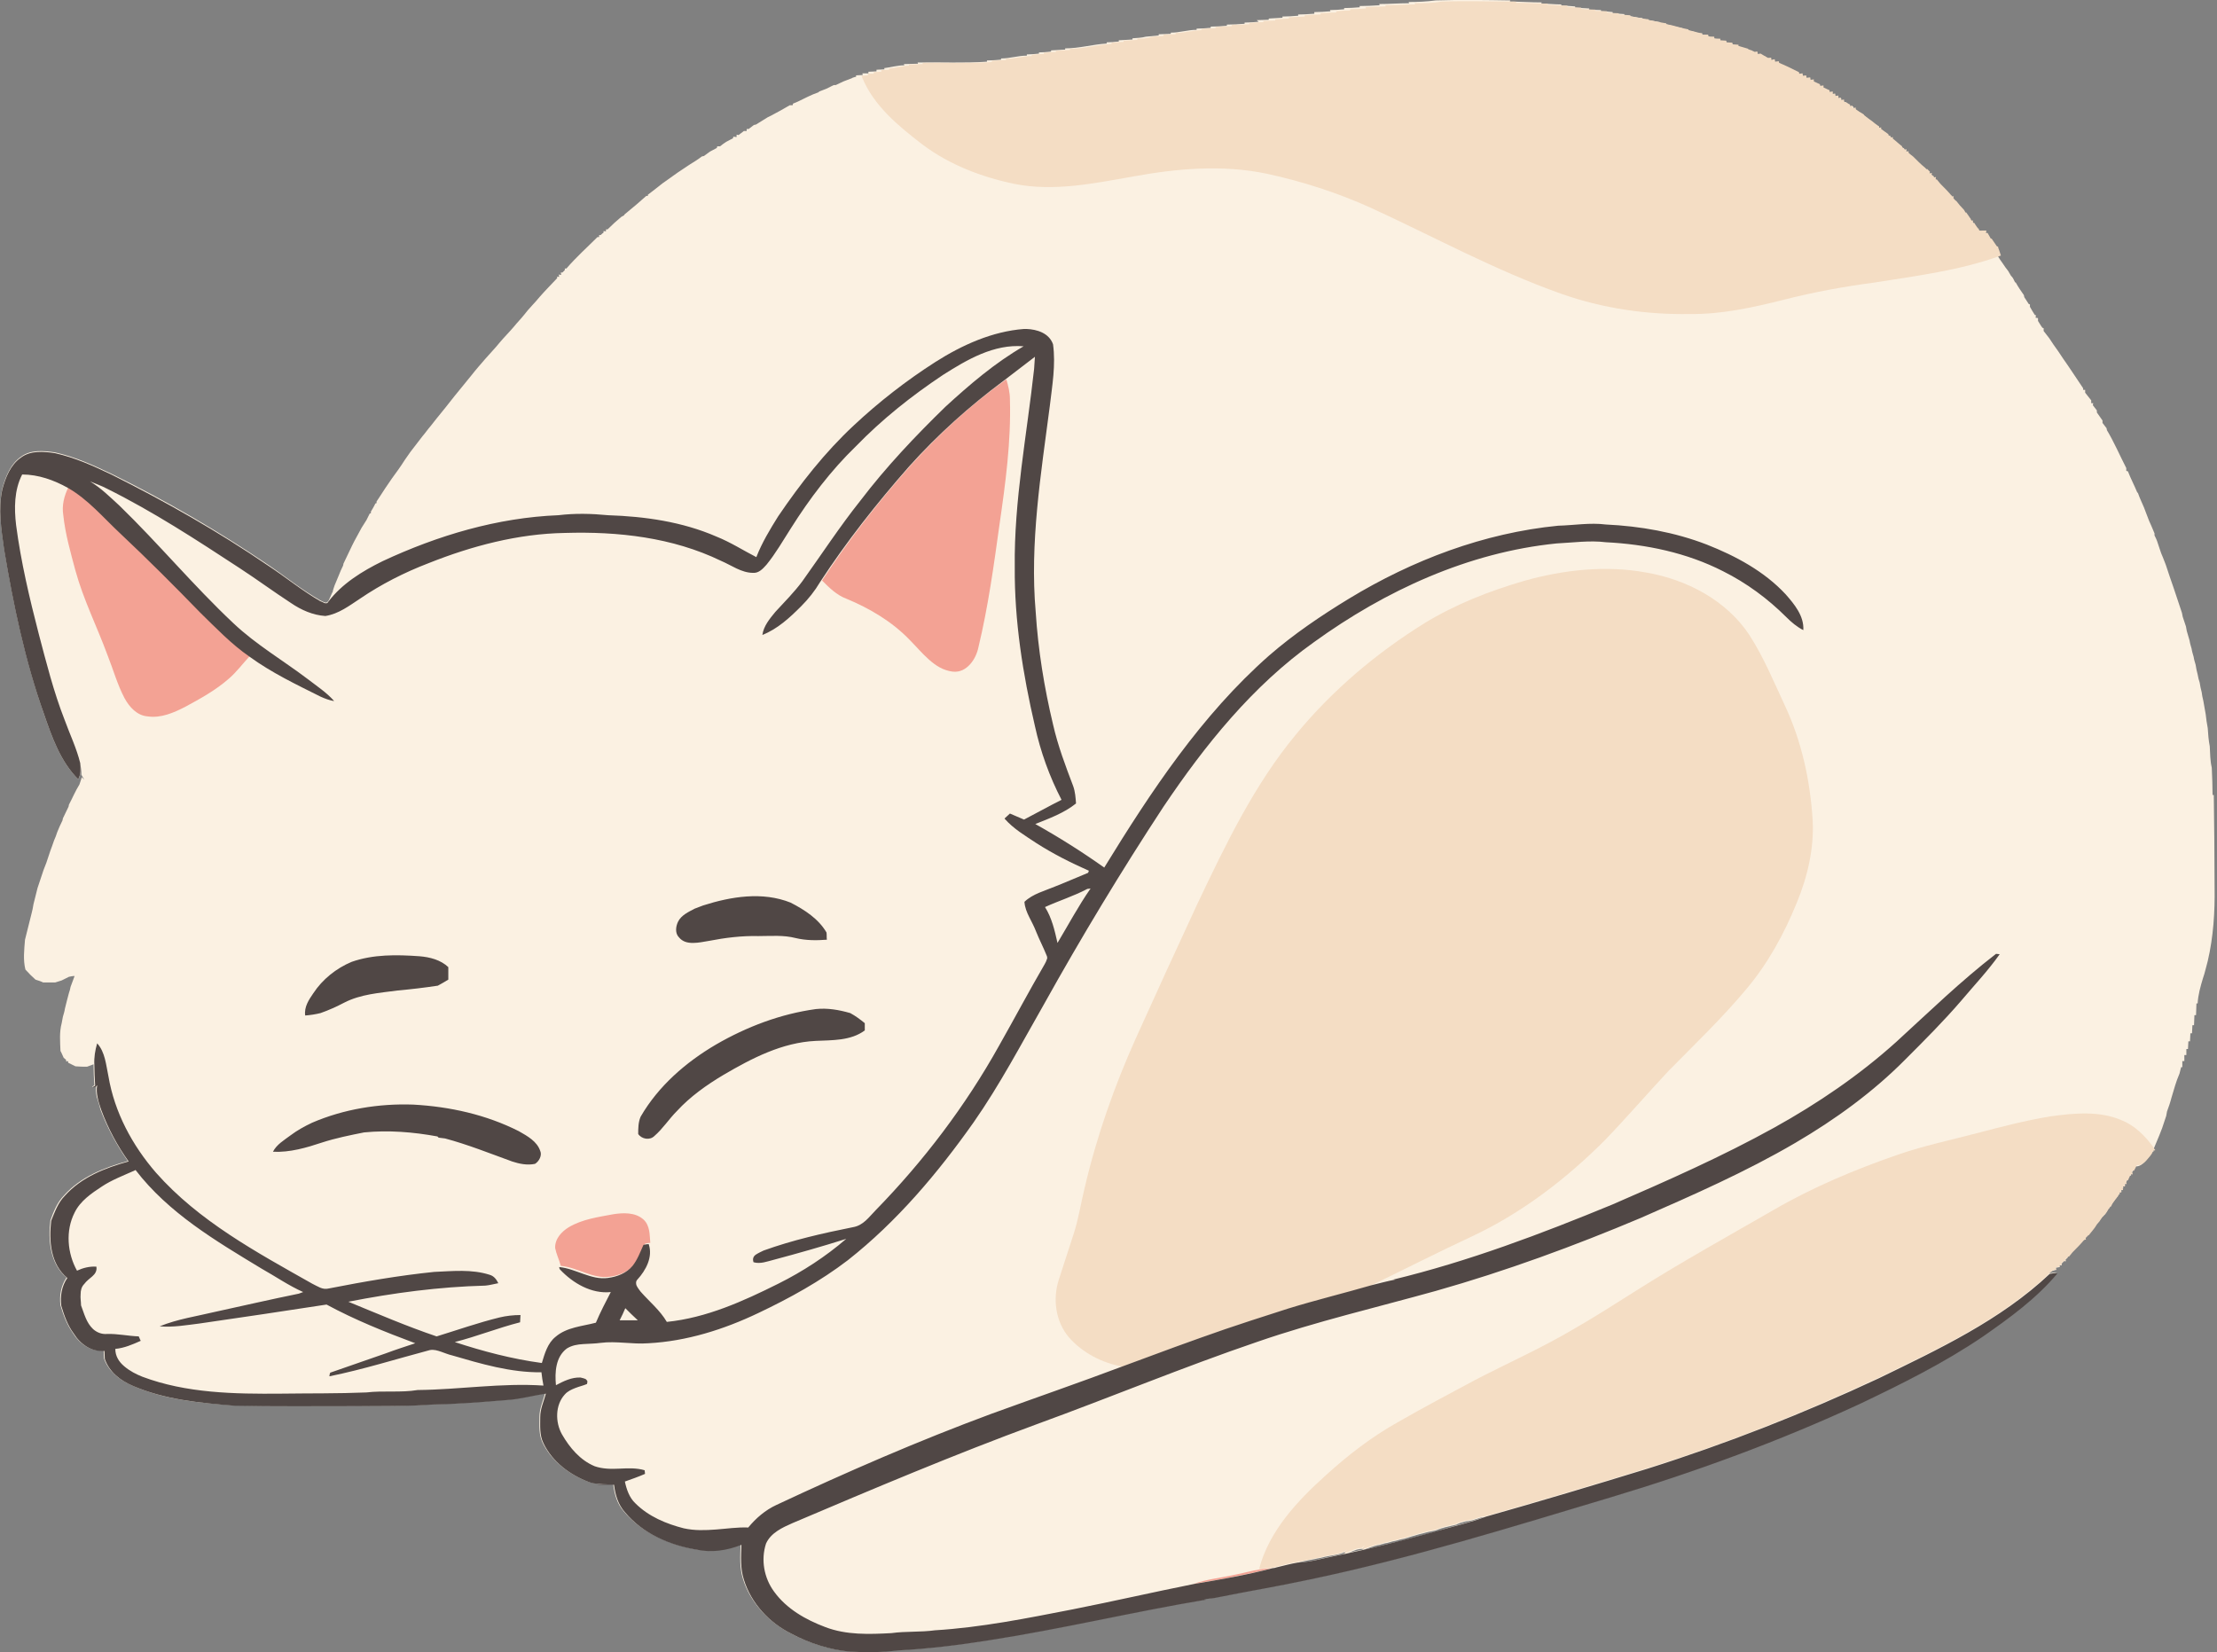
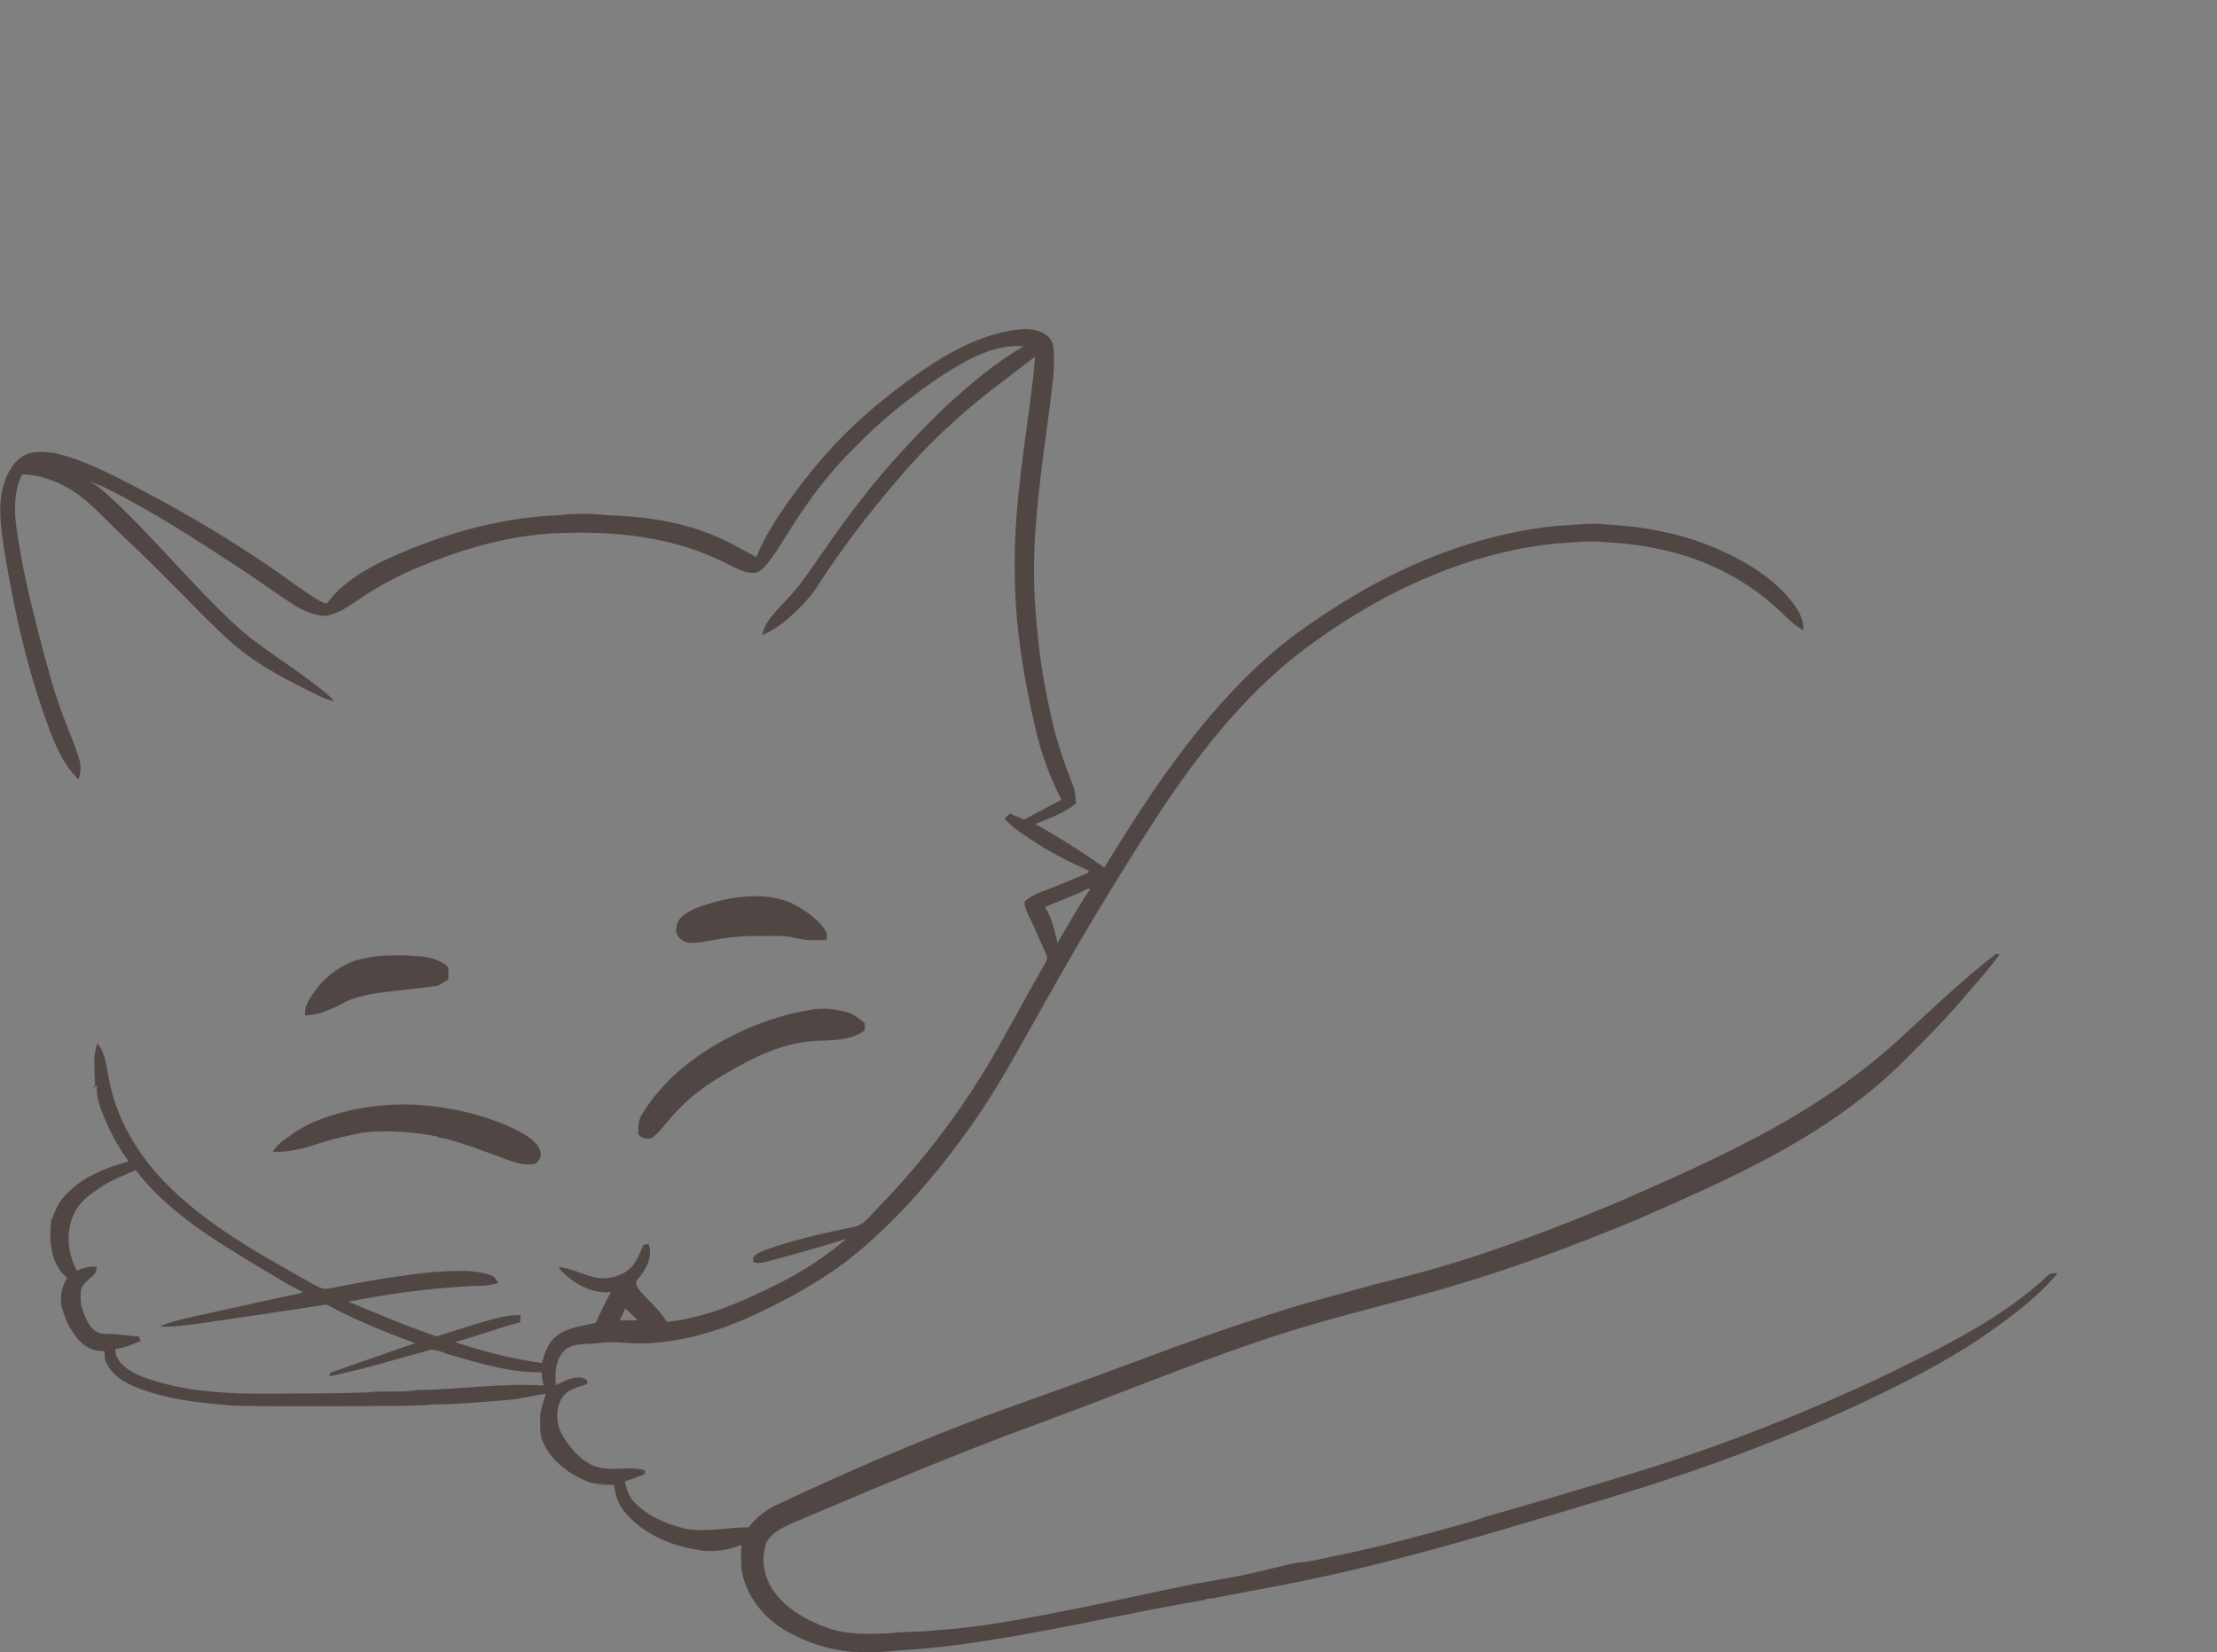
<svg xmlns="http://www.w3.org/2000/svg" version="1.1" id="圖層_1" x="0px" y="0px" viewBox="0 0 549.9 409.8" style="enable-background:new 0 0 549.9 409.8;" xml:space="preserve">
  <rect x="0" y="0" width="549.9" height="409.8" fill="#808080" stroke="none" />
  <style type="text/css">
	.st0{fill:#FBF1E2;}
	.st1{fill:#F4DDC4;}
	.st2{fill:#F3A294;}
	.st3{fill:#504745;}
</style>
  <g>
-     <path class="st0" d="M523.4,299.5C523.4,299.5,523.4,299.6,523.4,299.5L523.4,299.5L523.4,299.5z M521.9,301.5   C521.9,301.6,521.9,301.6,521.9,301.5L521.9,301.5L521.9,301.5z M520.4,303.4C520.4,303.4,520.4,303.4,520.4,303.4L520.4,303.4   L520.4,303.4z M517.9,306.3C518,306.3,518,306.4,517.9,306.3L517.9,306.3L517.9,306.3z M513,311.7C513,311.7,513,311.8,513,311.7   L513,311.7L513,311.7z M368.2,376.3c-0.8,0.1-1.5,0.3-2.3,0.6c-0.8,0.3-1.6,0.4-2.4,0.5c-0.8,0.2-1.6,0.4-2.3,0.8h0h0   c-1.7,0.4-3.4,0.7-5,1.4h0c-2.7,0.5-5.4,1.3-8,2.1h0c-0.7,0.1-1.3,0.3-2,0.5h0c-0.7,0.1-1.3,0.3-2,0.5l0,0c-0.7,0.1-1.3,0.3-2,0.5   l0,0c-1.5,0.2-2.8,0.9-4.2,1.3c6.1-1.4,12.1-2.9,18.2-4.6C360.3,378.6,364.3,377.7,368.2,376.3z M338,384.4l0.7-1l-0.8,0.8h0   c-0.8,0-1.5,0.2-2.2,0.5c-0.7,0.3-1.4,0.6-2,0.7C335.1,385,336.6,384.7,338,384.4z M333.5,385.4l0.8-0.9c-0.9,0.7-2,1-3.1,1.2   c-1.2,0.2-2.4,0.4-3.5,0.7c-1.9,0.4-3.8,0.7-5.7,1.2c2.9-0.1,5.8-1,8.6-1.6C331.7,385.8,332.6,385.6,333.5,385.4z M212.4,19   l-0.1-0.3l1.7-0.1l-0.1-0.4l1.5,0l0-0.4l2-0.1l0-0.4l2-0.1l-0.1-0.3h0c1.7-0.2,3.3-0.7,5-0.7l-0.1-0.3h0c1.2,0,2.3-0.1,3.5-0.1   l-0.1-0.3l0,0c5.7-0.1,11.5,0.2,17.2-0.2l0-0.3h0c1.1,0,2.3-0.1,3.5-0.2l0-0.3h0c2.2,0,4.2-0.7,6.4-0.7l0-0.3h0c1,0,2-0.1,3-0.2   l0-0.3l0,0c1,0,2-0.1,3-0.2l0-0.3l0,0c1.1-0.1,2.3-0.1,3.5-0.2l0-0.3h0c3.5,0,6.9-1,10.3-1.2l0-0.3h0c1,0,2-0.1,3-0.2l0-0.3h0   c1.1-0.1,2.3-0.1,3.4-0.2l0-0.3h0c1.1-0.1,2.2-0.1,3.3-0.4h0c1-0.1,2.1-0.2,3.2-0.3l0-0.3h0c1,0,2-0.1,3-0.1l0-0.3h0   c2.2,0,4.2-0.7,6.4-0.7l0-0.3h0c1.2,0,2.3-0.1,3.5-0.2l0-0.3h0c1.3,0,2.6-0.1,4-0.2l0-0.3h0c1.5,0,3-0.1,4.4-0.2l0-0.3l0,0   c1.2,0,2.3-0.1,3.5-0.2L311.7,5h0c1,0,2-0.1,3-0.1l0-0.3h0c1.1-0.1,2.3-0.1,3.4-0.2l0-0.3h0c1.3,0,2.6-0.1,3.9-0.2l0-0.3h0   c1.3,0,2.6-0.1,4-0.2L326,3h0c1.3,0,2.6-0.1,4-0.2l-0.1-0.3h0c1.2,0,2.3-0.1,3.5-0.2l0-0.3h0c1.3,0,2.6-0.1,3.9-0.2l-0.1-0.3h0   c1.7,0,3.3-0.1,5-0.2l-0.1-0.3h0c2.5,0,4.9-0.2,7.4-0.2l-0.1-0.3h0c2.2,0,4.5-0.1,6.7-0.4h0c6.2-0.2,12.4-0.1,18.5,0h0l-0.1,0.3   c2.6,0,5.3,0.2,7.9,0.2h0l-0.1,0.3c1.7,0,3.3,0.2,5,0.2h0l-0.1,0.3c1.2,0,2.3,0.1,3.5,0.2h0l0,0.3c1.2,0.1,2.3,0.1,3.5,0.2h0   l-0.1,0.3c1,0,2,0.1,3,0.1h0l0,0.3c1,0,2,0.1,2.9,0.2l0,0l0,0.3c1,0.1,2,0.1,2.9,0.2h0l0,0.3c1.5,0.1,3,0.6,4.5,0.7l0,0l0,0l0,0.2   c1.5,0.2,2.9,0.6,4.4,0.8h0l0,0l0,0.2c1.8,0.3,3.6,1,5.5,1.3l0,0l0,0.2c1.1,0.2,2.3,0.6,3.4,0.8l0,0l0,0.3l1.5,0l0,0.4l1.5,0.1   l0,0.4l1.5,0.1l0,0.4l1.5,0.1l0,0.4l1.5,0.1l0,0.4l1.5,0.1l0,0.3c0.8,0.2,1.6,0.5,2.4,0.7l0,0l0,0l0,0c0,0,0,0,0,0l0,0.1   c0.6,0.2,1.1,0.4,1.7,0.7l0.7-0.1l0.1,0.6l0.7-0.1l0,0c0.6,0.4,1.3,0.7,1.9,1.1l0.7-0.1l0.1,0.6l0.9-0.2l0.1,0.6l0.9-0.1l0.1,0.4   c1.7,0.6,3.2,1.5,4.9,2.3l0,0l0.1,0.4l0.9-0.1l0.1,0.6l0.9-0.1l0.1,0.6l0.9-0.1l0.1,0.6l0.9-0.1l0,0.5l1.5,0.7l0.1,0.4l0.8-0.1   l0,0.5l1.5,0.7l0,0.4l0.9-0.1l0,0.6l0.6-0.1l0,0.6l0.9-0.1v0.6l0.6-0.1l0,0.6l0.9-0.1l0,0.6l0.4,0l1.1,0.7l0,0.3l0.6-0.1l0,0.6   l0.9-0.1l0,0.4c0.2,0.1,0.6,0.4,0.7,0.5c0.4,0.3,0.8,0.5,1.3,0.8l0,0l0,0l0,0l0,0c0,0,0,0,0,0l0.1,0.2c0.7,0.5,1.4,1,2,1.5   c0.6,0.4,1.1,0.9,1.7,1.3l0,0l0,0.3l0.5-0.1l0,0.4c0.6,0.4,1.2,0.9,1.8,1.3l0,0l0,0l0,0v0c0,0,0,0,0,0l0,0.2   c0.2,0.2,0.5,0.5,0.7,0.6l0.4-0.1l0,0.4c0.8,0.6,1.5,1.3,2.3,1.9l0,0l0,0l0,0v0c0,0,0,0,0,0l0,0.2c0.2,0.2,0.5,0.5,0.7,0.6l0.4-0.1   l-0.1,0.6l0.6-0.1l0,0.4l1.1,0.9c1,1,2,2,3.1,2.9l0,0l0.1,0.3l0.3-0.1l0.7,0.7l-0.1,0.4l0.6-0.1l-0.1,0.4l0.7,0.7l0.4-0.1l-0.1,0.6   l0.3,0l0.9,1.1c1,1,2,2,2.9,3.1l0.4,0l-0.1,0.4c0.2,0.2,0.5,0.5,0.6,0.7l0.1,0c0,0,0,0,0,0l0,0c0.6,0.8,1.2,1.5,1.9,2.2l0.4,0.7   h0.2c0,0,0,0,0,0l0,0c0.4,0.6,0.9,1.2,1.3,1.8l0.4,0l-0.1,0.6l0.4,0l0,0c0.4,0.6,0.9,1.2,1.3,1.9h0.4l-0.1,0.6l0.4,0l0.8,1.4l0.2,0   c0,0,0,0,0,0l0,0c0.4,0.6,0.8,1.3,1.3,1.9l0.3,0.1l0.2,0.7c0.6,0.6,1,1.3,1.5,1.9c0.4,0.7,0.9,1.4,1.4,2.1c0.4,0.6,0.8,1.2,1.3,1.8   l0.7,1.2c0.1,0.1,0.4,0.4,0.5,0.6l0.5,1l0.2,0.1c0,0,0,0,0,0l0,0c0.6,1.1,1.3,2.1,2,3.1v0l0.1,0.5c0.4,0.6,0.7,1.1,1.1,1.7l0.3,0.1   l0,0.6c0.4,0.7,0.8,1.4,1.2,2l0.3,0.1l-0.1,0.6l0.6,0.1l0,0.7c0.4,0.6,0.7,1.2,1.1,1.7l0.3,0.1l0,0.7l1.4,1.8   c0.7,1.1,1.4,2.1,2.2,3.2l1.2,1.8c1.7,2.4,3.3,4.9,5,7.4l0,0l0,0.4l0.5,0l0,0.7l1.5,1.9l0,0.7l0.5,0l-0.1,0.5l1,1.3l0,0.5l1.4,2   l0,0.6l1,1.3l0.1,0.5c1.8,3,3.2,6.3,4.8,9.4l0,0l0,0.7l0.4,0.1l0,0c0.7,1.8,1.6,3.5,2.3,5.2l0.2,0.2l0,0c0.4,1.2,1,2.4,1.5,3.6   l0.8,2.1c0.3,0.8,0.6,1.6,1,2.4l0.8,1.9l0,0.5c0.3,0.6,0.6,1.2,0.8,1.9l0.5,1.5c0.2,0.7,0.5,1.4,0.8,2.1c0.2,0.6,0.5,1.2,0.7,1.8   l0.5,1.5l0.5,1.5l1,2.9l1,3l0.5,1.5l0.5,1.5l0.2,1c0.3,0.8,0.5,1.6,0.8,2.4l0.2,1.1l0.7,2.4c0.1,0.7,0.3,1.3,0.5,2v0   c0.1,0.7,0.3,1.3,0.5,2v0c0.1,0.7,0.3,1.3,0.5,2v0c0.1,0.8,0.3,1.6,0.5,2.4v0c0.1,0.7,0.3,1.4,0.5,2c0.1,0.8,0.3,1.6,0.5,2.4   c0.1,0.7,0.2,1.4,0.4,2.1v0c0.2,1.1,0.4,2.2,0.6,3.4v0c0.1,1.1,0.3,2.3,0.5,3.4v0c0.1,1.5,0.2,3,0.5,4.5v0c0.1,1.8,0.1,3.6,0.5,5.3   l0,0c0.1,2.3,0.2,4.5,0.2,6.8h0.3v0c0.1,7.6,0.2,15.2,0.2,22.9c0.1,6.1-0.3,12.3-1.7,18.3c-0.4,1.4-0.7,2.9-1.2,4.3   c-0.6,2-1.2,4.1-1.3,6.2v0l-0.3,0c0,1-0.1,1.9-0.1,2.9v0l-0.4,0l-0.1,2.5h-0.4l-0.1,2l-0.4,0l-0.1,2h-0.4l-0.1,1.9h-0.4l0,1.5   l-0.5,0l0,1.5l-0.5,0l0,1.5l-0.3,0c-0.1,0.5-0.3,1.1-0.4,1.6l-0.6,1.5c-0.2,0.5-0.3,1-0.5,1.5l-0.9,3c-0.3,1.2-0.7,2.3-1.1,3.4   l-0.2,1.1l-0.5,1.5l-0.5,1.5c-0.2,0.6-0.5,1.2-0.7,1.8c-0.5,1.2-1,2.4-1.5,3.6l0,0l-0.4-0.4l0.5,0.8l-0.7,0.2l0,0.4l-0.7,1l0,0l0,0   l-0.1,0.1c-0.4,0.5-0.8,1-1.3,1.4c-0.5,0.4-1,0.7-1.8,0.6l-0.7,1.4l-0.5,0l0.2,0.9l-0.5,0l-0.7,1.6l-0.4,0l0.1,0.9l-0.6,0l0.2,0.6   l-0.6,0l0.1,0.9l-0.6,0l0.2,0.6l-0.4,0l-0.5,1c-0.1,0.1-0.4,0.4-0.5,0.6c-0.3,0.4-0.5,0.7-0.8,1.1l-0.4,0.8l-0.2,0l-0.8,1.3   l-0.5,0.7l-0.2,0c-0.4,0.6-0.9,1.2-1.3,1.9l0,0l-0.2,0l-0.4,0.7c-0.7,0.7-1.3,1.4-1.9,2.2l0,0l-0.1,0l-0.7,0.7l0.1,0.4l-0.4,0   c-0.9,1.1-1.9,2.1-2.9,3.1l-1,1.1H513c-0.2,0.2-0.5,0.5-0.7,0.7l0.1,0.4l-0.4-0.1l-0.7,0.7l0.1,0.4l-0.6-0.1l0.1,0.5l-1.1,0.2   l0.2,0.5l0,0c-0.7,0.1-1.3,0.3-1.7,0.9c0.6-0.2,1.2-0.3,1.8-0.1c0,0,0,0,0,0c0,0,0,0,0,0c-5.2,6.2-11.8,11-18.4,15.6   c-9.6,6.6-20.1,11.8-30.7,16.8v0c-20,9.2-40.6,16.8-61.6,23.1c-24.7,7.4-49.4,15.1-74.7,20.4c-7.9,1.7-15.8,3-23.7,4.6   c-0.8,0.1-1.7,0.2-2.5,0.3c0.2,0,0.3,0.1,0.5,0.1c0,0,0,0,0,0c0,0,0,0,0,0c-18.1,3-35.9,7.3-54,10.1c-7.4,1.2-14.9,2.1-22.5,2.5   c-4,0.5-7.9,0.5-11.9,0.3c-5.1-0.5-10-2.1-14.6-4.5c-5.4-2.8-9.9-7.6-11.7-13.4c-0.9-2.8-0.7-5.7-0.6-8.6   c-3.5,1.3-7.4,1.9-11.1,1.2c-6.7-1.2-13.4-4.1-17.8-9.3c-1.7-1.9-2.4-4.3-2.7-6.8c-1.4,0-2.8,0-4.2,0c0,0,0,0,0,0c0,0,0,0,0,0   c0.9-0.1,1.8-0.2,2.7-0.3l0,0c-1.6,0.1-3.3,0.2-4.8-0.4c-4.7-1.8-9-5.1-11.2-9.6c-1-2-0.8-4.3-0.8-6.5c0-2,0.9-3.9,1.4-5.8   c-3.3,0.5-6.5,1.4-9.8,1.6c-6.1,0.5-12.2,1-18.3,1.1c-6.3,0.6-12.7,0.3-19.1,0.4c-10,0-20,0.1-30-0.1c-8.6-0.6-17.4-1.4-25.4-5   c-3-1.3-5.7-3.5-6.8-6.6c0,0,0,0,0,0c0-0.7-0.1-1.3-0.1-2c-3.2,0.3-6-1.7-7.6-4.3c-1.5-2.1-2.4-4.5-3.1-6.9c0,0,0,0,0,0   c-0.3-2.4,0.1-4.9,1.5-6.9c-4.1-3.4-4.6-9.3-4-14.2c0,0,0,0,0,0c0.8-2.2,1.7-4.5,3.4-6.2c4.1-4.6,10-6.9,15.8-8.5   c-2.8-4-5.1-8.3-6.8-12.8v0c-0.2-1-0.6-2.1-0.9-3.1c-0.2-1-0.3-2-0.1-3c-0.3,0.3-0.6,0.6-1.1,0.5c0,0,0,0,0,0c0,0,0,0,0,0l0.6-0.4   c-0.1-1.7-0.2-3.5-0.2-5.2l-1.6,0.6h0c-1,0-1.9,0-2.9-0.1h0l-1.8-0.9l0-0.4l-0.5,0.1l0-0.4l-0.6-0.5l0,0c-0.3-0.6-0.5-1.2-0.8-1.7   v0v0c-0.1-2.3-0.3-4.7,0.3-6.9l0.3-1.6c0.2-0.7,0.4-1.3,0.5-2c0.2-0.7,0.3-1.3,0.5-2l0.5-1.9c0.2-0.5,0.3-1,0.4-1.5l1-2.7   c-0.5,0-0.9,0.1-1.4,0.2c-0.6,0.3-1.2,0.6-1.8,0.9l-1.6,0.5h0c-1,0-2,0-3,0h0h0c-0.6-0.3-1.3-0.5-1.9-0.7l0,0h0   c-0.9-0.8-1.7-1.6-2.5-2.5l0,0v0c-0.6-2.4-0.3-4.9-0.1-7.4v0c0.2-0.8,0.4-1.6,0.6-2.4l0.5-2c0.2-0.7,0.3-1.3,0.5-2   c0.2-0.8,0.4-1.6,0.5-2.4v0c0.2-0.7,0.3-1.3,0.5-2l0.5-2l0.5-1.5l1-3l0.7-1.8c0.2-0.5,0.3-1,0.5-1.5l0.5-1.5   c0.3-0.8,0.6-1.6,0.9-2.5c0.3-0.7,0.6-1.4,0.8-2.1l0,0c0.4-1,0.8-1.9,1.3-2.9l0.1-0.5l0,0c0.5-1,0.9-1.9,1.4-2.9l0.1-0.5v0   c0.9-1.7,1.6-3.4,2.6-5l0.6-1.8l0.6,0.6l-0.7-1.2v0c0-0.9-0.1-1.8-0.3-2.6c0.1,1.3,0.2,2.6-0.5,3.7c0,0,0,0,0,0c0,0,0,0,0,0   c-4.4-4.4-6.5-10.4-8.5-16.2C6.2,163.7,3.3,149.9,1,136c-0.7-4.9-1.5-9.9-0.4-14.9c0.8-2.9,2-6,4.6-7.8c2.4-1.8,5.6-1.5,8.4-1.1   c0,0,0,0,0,0c5,1.1,9.6,3.2,14.2,5.4c13.4,6.6,26.3,14.1,38.7,22.5c4.3,2.9,8.3,6.2,12.9,8.8c0.3,0.1,0.7,0.4,1.1,0.5   c0.2,0.1,0.4,0.1,0.6,0c0.1,0,0.2-0.2,0.3-0.3c0,0,0,0,0,0l0.1-0.1c0.3-0.6,0.6-1.3,0.9-2l0,0.1l0-0.1l0.1-0.1   c0.1-0.6,0.3-1.1,0.5-1.7l1-2.4c0.3-0.8,0.7-1.7,1.1-2.5l0.1-0.5l0,0c0.7-1.5,1.4-2.9,2.1-4.4l0.5-1l1.9-3.5l1.2-1.9l0.8-1.6   l0.3-0.1l0-0.4l0,0c0.4-0.7,0.8-1.3,1.1-2l0,0l0.3-0.1l0-0.4l0.6-0.9c1-1.6,2.1-3.2,3.2-4.8c1.1-1.5,2.2-3,3.2-4.6l1.4-2   c1-1.3,2-2.6,3-3.9c0.7-0.8,1.3-1.7,2-2.5c0.5-0.6,1-1.3,1.5-1.9c1.5-1.8,2.9-3.6,4.4-5.5l4.4-5.4c1-1.3,2.1-2.5,3.2-3.8   c1.2-1.4,2.5-2.7,3.7-4.2c1.1-1.3,2.4-2.6,3.5-3.9c0.8-1,1.7-1.9,2.5-2.9c1.2-1.6,2.6-2.9,3.9-4.5c1.4-1.6,2.9-3.1,4.3-4.6v-0.4   l0.5,0.1l-0.1-0.6l0.6,0.1l-0.1-0.6l0.4,0c0.2-0.2,0.5-0.5,0.6-0.6l0-0.4l0.4,0c2.4-2.8,5.1-5.2,7.7-7.8l0,0l0.4,0l0-0.5l0.4,0   c0.2-0.2,0.5-0.5,0.7-0.6l0-0.4l0.6,0.1l0-0.5l0.4,0c1.1-1.1,2.2-2.1,3.4-3.1l0.7-0.4l0.1-0.2l0,0v0l0,0c1-0.8,2-1.7,3-2.5   c0.8-0.7,1.6-1.4,2.4-2.1l0,0l0.4,0l0-0.3l1.7-1.3l1.9-1.5c1.3-0.9,2.5-1.8,3.8-2.7l3-2c1-0.6,2.1-1.3,3-2l0,0l0.5-0.1   c0.5-0.4,1-0.7,1.5-1.1l1.7-0.9l0.1-0.4l0.7,0c0.5-0.4,1-0.8,1.5-1.1l1.7-0.9l0.1-0.4l0.8,0.1l0-0.6l0.5,0.1l1.3-1l0.7,0l0-0.5   l0.5,0l1.3-1l0.5-0.1c1-0.6,1.9-1.2,2.9-1.8l1-0.5c1.5-0.8,3-1.6,4.5-2.5l0,0l0.7,0l0.1-0.4l1.2-0.5c1.7-0.8,3.3-1.7,5.1-2.3   l0.2-0.2l1.8-0.7l1.8-0.9l0.5,0l1.9-0.9c0.7-0.3,1.4-0.5,2.1-0.8C211.3,19.3,211.8,19.2,212.4,19z" />
-     <path class="st1" d="M487.7,52.7L487.7,52.7C487.7,52.7,487.7,52.7,487.7,52.7l-0.2,0c-0.1-0.2-0.3-0.6-0.4-0.7l0,0   c-0.7-0.7-1.3-1.4-1.9-2.2l0,0c0,0,0,0,0,0l-0.1,0c-0.2-0.2-0.5-0.5-0.6-0.7l0.1-0.4l-0.4,0c-0.9-1.1-1.9-2.1-2.9-3.1   c-0.3-0.4-0.6-0.7-0.9-1.1l0,0l-0.3,0l0.1-0.6l-0.4,0.1l-0.7-0.7l0.1-0.4l-0.6,0.1l0.1-0.4l0,0c-0.2-0.2-0.5-0.5-0.7-0.7l0,0   l-0.3,0.1l-0.1-0.3l0,0c-1.1-0.9-2.1-1.9-3.1-2.9c-0.4-0.3-0.8-0.6-1.1-0.9l0-0.4l-0.6,0.1l0.1-0.6l-0.4,0.1   c-0.2-0.2-0.5-0.5-0.7-0.6l0-0.2c0,0,0,0,0,0v0l0,0l0,0l0,0c-0.8-0.6-1.5-1.3-2.3-1.9l0-0.4l-0.4,0.1c-0.2-0.2-0.5-0.5-0.7-0.6   l0-0.2c0,0,0,0,0,0v0l0,0l0,0l0,0c-0.6-0.4-1.2-0.9-1.8-1.3l0-0.4l-0.5,0.1l0-0.3l0,0c-0.6-0.4-1.2-0.9-1.7-1.3   c-0.7-0.5-1.4-1-2-1.5l-0.1-0.2c0,0,0,0,0,0l0,0l0,0l0,0l0,0c-0.4-0.3-0.9-0.5-1.3-0.8c-0.2-0.1-0.5-0.4-0.7-0.5l0-0.4l0,0   c-0.2,0-0.6,0.1-0.8,0.1l0-0.6l-0.6,0.1l0-0.3l0,0c-0.3-0.2-0.8-0.5-1.1-0.7l0,0l-0.4,0l0-0.6l0,0c-0.2,0-0.6,0.1-0.8,0.1l0-0.6   l-0.6,0.1v-0.6l0,0c-0.2,0-0.6,0.1-0.8,0.1l0-0.6l-0.6,0.1l0-0.6l0,0c-0.2,0-0.6,0.1-0.8,0.1l0-0.4l0,0c-0.5-0.2-1-0.5-1.5-0.7   l0-0.5l0,0c-0.2,0-0.6,0.1-0.8,0.1l-0.1-0.4l0,0c-0.5-0.2-1-0.5-1.5-0.7l0-0.5l0,0c-0.2,0-0.6,0.1-0.8,0.1l-0.1-0.6l-0.9,0.1   l-0.1-0.6l0,0c-0.2,0-0.6,0.1-0.8,0.1l-0.1-0.6h0c-0.2,0-0.6,0.1-0.8,0.1l-0.1-0.4l0,0c-1.6-0.8-3.2-1.6-4.9-2.3l-0.1-0.4l-0.9,0.1   l-0.1-0.6l0,0c-0.2,0-0.6,0.1-0.8,0.2l-0.1-0.6l0,0c-0.2,0-0.5,0.1-0.7,0.1c-0.7-0.4-1.3-0.7-1.9-1.1l0,0l-0.7,0.1l-0.1-0.6l0,0   c-0.2,0-0.5,0-0.6,0.1c-0.6-0.3-1.1-0.5-1.7-0.7l0-0.1c0,0,0,0,0,0l0,0l0,0l0,0c-0.8-0.2-1.6-0.5-2.4-0.7l0-0.3l-1.5-0.1l0-0.4h0   c-0.4,0-1.1-0.1-1.5-0.1l0-0.4h0c-0.4,0-1.1-0.1-1.5-0.1l0-0.4h0c-0.4,0-1.1,0-1.5-0.1l0-0.4h0c-0.4,0-1.1,0-1.5-0.1l0-0.4h0   c-0.4,0-1.1,0-1.5,0l0-0.3l0,0c-1.2-0.2-2.3-0.6-3.4-0.8l0-0.2l0,0c-1.8-0.3-3.6-1-5.5-1.3l0-0.2l0,0h0c-1.5-0.2-2.9-0.6-4.4-0.8   l0-0.2l0,0l0,0c-1.5-0.1-3-0.6-4.5-0.7l0-0.3h0c-1-0.1-2-0.1-2.9-0.2l0-0.3l0,0c-1,0-2-0.1-2.9-0.2l0-0.3h0c-1,0-2-0.1-3-0.1   l0.1-0.3h0c-1.2,0-2.3-0.1-3.5-0.2l0-0.3h0c-1.2,0-2.3-0.1-3.5-0.2l0.1-0.3h0c-1.7,0-3.3-0.2-5-0.2l0.1-0.3h0   c-2.6,0-5.3-0.2-7.9-0.2l0.1-0.3h0c-6.2,0-12.4-0.2-18.5,0h0c-2.2,0.4-4.4,0.4-6.7,0.4h0l0.1,0.3c-2.5,0-4.9,0.2-7.4,0.2h0l0.1,0.3   c-1.7,0-3.3,0.1-5,0.2h0l0.1,0.3c-1.3,0.1-2.6,0.2-3.9,0.2h0l0,0.3c-1.2,0-2.3,0.1-3.5,0.2h0l0.1,0.3c-1.3,0-2.6,0.1-4,0.2h0   l0.1,0.3c-1.3,0-2.6,0.1-4,0.2h0l0,0.3c-1.3,0.1-2.6,0.1-3.9,0.2h0l0,0.3c-1.1,0.1-2.3,0.1-3.4,0.2h0l0,0.3c-1,0-2,0.1-3,0.1h0   l0.1,0.3c-1.2,0-2.3,0.1-3.5,0.2l0,0l0,0.3c-1.5,0.1-3,0.2-4.4,0.2h0l0,0.3c-1.3,0-2.6,0.1-4,0.2h0l0,0.3c-1.2,0-2.3,0.1-3.5,0.2h0   l0,0.3c-2.2,0-4.2,0.7-6.4,0.7h0l0,0.3c-1,0-2,0.1-3,0.1h0l0,0.3c-1.1,0.1-2.1,0.1-3.2,0.3h0c-1,0.4-2.2,0.4-3.3,0.4h0l0,0.3   c-1.1,0.1-2.3,0.1-3.4,0.2h0l0,0.3c-1,0-2,0.1-3,0.2h0l0,0.3c-3.5,0.2-6.8,1.2-10.3,1.2h0l0,0.3c-1.2,0.1-2.3,0.1-3.5,0.2l0,0   l0,0.3c-1,0-2,0.1-3,0.2l0,0l0,0.3c-1,0-2,0.1-3,0.2h0l0,0.3c-2.1,0-4.2,0.7-6.4,0.7h0l0,0.3c-1.1,0-2.3,0.1-3.5,0.2h0l0,0.3   c-5.7,0.4-11.5,0.1-17.2,0.2l0,0l0.1,0.3c-1.2,0-2.3,0.1-3.5,0.1h0l0.1,0.3c-1.7,0-3.3,0.6-5,0.7h0l0.1,0.3c-0.7,0-1.3,0.1-2,0.1h0   l0,0.4c-0.7,0-1.3,0.1-1.9,0.1h0l0,0.4c-0.4,0-1.1,0-1.5,0h0l0.1,0.4c-0.4,0-1.2,0.1-1.6,0.1h0l0.1,0.3c2.9,7.2,9.2,12.3,15.2,16.9   c6.6,4.9,14.4,7.9,22.5,9.6c9.8,2,19.8-0.1,29.5-1.8c10.9-2,22.2-3,33.2-0.7c8.8,1.9,17.5,4.7,25.7,8.4c15.7,7.2,31,15.6,47.4,21.4   c10.2,3.6,21.1,5.2,31.9,5c7.8,0.1,15.5-1.6,23.1-3.5c7.4-1.9,15-3.3,22.6-4.3c10.6-1.7,21.3-3,31.4-6.7l0,0l0,0   c-0.1-0.4-0.4-1.2-0.5-1.5c-0.1-0.2-0.2-0.5-0.2-0.7l0,0l-0.3-0.1c-0.4-0.6-0.9-1.3-1.3-1.9l0,0c0,0,0,0,0,0l-0.2,0   c-0.3-0.5-0.5-0.9-0.8-1.4l0,0l-0.4,0l0.1-0.6H491c-0.4-0.6-0.9-1.2-1.3-1.9l0,0l-0.4,0l0.1-0.6l-0.4,0   C488.6,53.9,488.1,53.3,487.7,52.7L487.7,52.7z M533.3,287.3L533.3,287.3L533.3,287.3L533.3,287.3z M523.4,299.5   C523.4,299.5,523.4,299.6,523.4,299.5L523.4,299.5L523.4,299.5z M521.9,301.5C521.9,301.6,521.9,301.6,521.9,301.5L521.9,301.5   L521.9,301.5z M520.4,303.4C520.4,303.4,520.4,303.4,520.4,303.4L520.4,303.4L520.4,303.4z M517.9,306.3   C518,306.3,518,306.4,517.9,306.3L517.9,306.3L517.9,306.3z M513,311.7C513,311.7,513,311.8,513,311.7L513,311.7L513,311.7z    M378,144.1L378,144.1c-8.6,2.5-17,5.8-24.7,10.5c-11.9,7.4-22.8,16.6-31.7,27.4c-10.5,12.6-17.6,27.5-24.6,42.2   c-5.1,11-10.2,22.1-15.2,33.2c-5.4,12-9.8,24.5-12.8,37.4c-0.9,3.7-1.5,7.6-2.7,11.3c-1.2,3.8-2.5,7.6-3.7,11.4   c-1.5,4.7-0.8,10.3,2.5,14.2c3.4,3.9,8.3,6.4,13.3,7.3h0l0,0c8.4-3.1,16.7-6.3,25.1-9.1c2.1-0.7,4.2-1.4,6.3-2.1c3.1-1,6.2-2,9.3-3   c6.9-2.1,13.8-3.8,20.7-5.8l0,0c8.5-4.1,16.9-8.4,25.5-12.4c12.3-5.8,23.2-14.2,32.7-23.7c5.4-5.6,10.5-11.5,15.8-17.2   c6.6-6.7,13.4-13.2,19.4-20.4c5.3-6.3,9.3-13.6,12.4-21.2c2.7-6.5,4.4-13.6,4-20.7c-0.6-9.7-2.7-19.4-6.8-28.2   c-2.8-6-5.3-12.1-8.9-17.7c-5.7-8.6-15.6-13.8-25.7-15.5C398.4,140.2,387.9,141.3,378,144.1z M518.1,306.4l-0.1,0l-0.7,0.7l0.1,0.4   l-0.4,0c-0.9,1.1-1.9,2.1-2.9,3.1c-0.3,0.4-0.6,0.7-0.9,1.1l0,0H513c-0.2,0.2-0.5,0.5-0.7,0.7l0.1,0.4l-0.4-0.1l-0.7,0.7l0.1,0.4   l-0.6-0.1l0.1,0.5l0,0c-0.3,0-0.8,0.1-1,0.2l0.2,0.5l0,0c-0.7,0.1-1.4,0.4-1.8,1h0v0c-12.2,11.5-27.6,18.7-42.5,25.9   c-18.6,8.7-37.7,16.3-57.3,22.4c-13.3,4.1-26.7,8.1-40.1,11.9l0,0h0c-0.9,0-1.7,0.3-2.5,0.6c-0.8,0.3-1.6,0.4-2.4,0.5   c-0.8,0.2-1.6,0.4-2.3,0.8h0h0c-1.7,0.4-3.4,0.7-5,1.4h0c-2.7,0.5-5.4,1.3-8,2.1h0c-0.7,0.1-1.3,0.3-2,0.5h0   c-0.7,0.1-1.3,0.3-2,0.5l0,0c-0.7,0.1-1.3,0.3-2,0.5v0h0c-1.5,0.2-2.9,0.9-4.3,1.3l-0.1,0l0.7-1c-0.3,0.2-0.5,0.5-0.8,0.7l0,0h0   c-0.8,0-1.5,0.2-2.2,0.5c-0.7,0.3-1.4,0.6-2.1,0.8l-0.1,0l0.8-0.9c-0.9,0.7-2,1-3.1,1.2c-1.2,0.2-2.4,0.4-3.5,0.7   c-2,0.4-4,0.8-6,1.2c-1.8,0.3-3.6,0.8-5.3,1.2c-0.2,0.1-0.7,0.2-1,0.2h0c-1,0.1-2,0.1-2.9,0.3l0,0l0,0c2.5-9.5,9.5-16.9,16.6-23.3   c5.4-4.9,11.2-9.4,17.6-13c6.4-3.7,12.9-7.1,19.4-10.6c7.9-4.1,16-7.7,23.7-12.2c5.8-3.3,11.4-6.9,17.1-10.5   c10.8-6.8,22-13,33.1-19.4c9.8-5.7,20.3-10.1,31-13.8c6.4-2.2,13-3.6,19.5-5.3c6.1-1.6,12.2-3.2,18.4-4.2c5.8-0.8,12.1-1.4,17.6,1   c3.2,1.3,5.7,3.8,7.7,6.5c0.1,0.2,0.4,0.7,0.6,0.9l0,0l-0.7,0.2l0,0.4l0,0c-0.2,0.3-0.5,0.8-0.7,1l0,0l0,0l-0.1,0.1l0,0   c-0.4,0.5-0.8,1-1.3,1.4c-0.5,0.4-1,0.7-1.8,0.6c-0.2,0.5-0.4,0.9-0.7,1.4l0,0l-0.5,0l0.2,0.9l-0.5,0c-0.2,0.5-0.5,1-0.7,1.5l0,0   l-0.4,0c0,0.2,0,0.7,0.1,0.9l0,0l-0.6,0l0.2,0.6l-0.6,0l0.1,0.9l-0.6,0l0.2,0.6l-0.4,0c-0.1,0.3-0.4,0.8-0.5,1h0v0   c-0.1,0.1-0.4,0.4-0.5,0.6c-0.3,0.4-0.5,0.7-0.8,1.1l-0.4,0.8l-0.2,0c-0.3,0.4-0.5,0.8-0.8,1.3c-0.1,0.2-0.4,0.5-0.5,0.7l0,0   l-0.2,0c-0.4,0.6-0.9,1.2-1.3,1.9l0,0l-0.2,0l-0.4,0.7h0C519.4,304.9,518.7,305.6,518.1,306.4L518.1,306.4z" />
-     <path class="st2" d="M226,115.3L226,115.3c-8,9-15.5,18.6-22.1,28.7l0,0l0,0c1.8,1.8,3.6,3.6,6,4.5c5.8,2.4,11.4,5.7,15.8,10.3   c1.5,1.5,3,3.3,4.7,4.8c1.7,1.5,3.5,2.7,5.9,3c1.8,0.2,3.2-0.6,4.3-1.8c1.1-1.2,1.8-2.8,2.1-4.3c2.4-10,3.8-20.2,5.2-30.3   c1.5-10.3,2.9-20.7,2.6-31.1c0-1.7-0.4-3.4-0.9-5l0,0l0,0C240.9,100.3,233.1,107.5,226,115.3z M17,120.8L17,120.8L17,120.8   c-1.1,2.2-1.7,4.6-1.3,7c0.5,4.7,1.8,9.2,3,13.7c2,7.3,5.4,14,8,21.1c1.4,3.5,2.4,7.2,4.2,10.6c1.2,2.2,3.1,4.3,5.7,4.5   c3.3,0.5,6.5-0.9,9.4-2.4c3.7-2,7.5-4.1,10.7-6.9c2-1.7,3.5-3.8,5.3-5.7l0,0l0,0c-4.5-3.1-8.3-7-12.2-10.9   c-6.4-6.7-13-13.2-19.8-19.6C25.9,128.2,22.1,123.7,17,120.8z M141.1,304.4L141.1,304.4c-1.8,1.1-3.5,2.9-3.4,5.2v0   c0.3,1.5,1,2.9,1.4,4.4l0,0h0c2.1,0.2,4,1,6,1.7c2,0.7,4,1.3,6.1,1c2.3-0.3,4.6-1.2,6.1-3c1.3-1.5,2-3.4,2.7-5.2   c0.3-0.1,1-0.2,1.3-0.2l0,0v0c-0.1-1-0.1-2.1-0.3-3.1c-0.2-1-0.6-2-1.4-2.7c-2-1.8-5-1.7-7.5-1.3   C148.4,301.9,144.5,302.4,141.1,304.4z M306.4,390.6L306.4,390.6c-3.5,0.8-7,1.1-10.4,2.3l0,0c6.5-1.1,13-2.2,19.4-3.9l0,0   c-1,0.1-2,0.1-2.9,0.3h0C310.5,389.6,308.5,390.2,306.4,390.6z" />
    <path class="st3" d="M269.7,220.5c0.2,0,0.6-0.1,0.8-0.1c-3,4.3-5.5,9-8.2,13.5c-0.7-3.1-1.4-6.2-3.1-8.9   C262.7,223.4,266.3,222.3,269.7,220.5z M174.4,224.6L174.4,224.6c-0.7,0.3-1.4,0.5-2.1,0.8h0c-1.5,0.8-3.3,1.6-4.1,3.2   c-0.6,1.2-0.8,2.9,0.2,3.9c0.9,1.1,2.1,1.4,3.5,1.4c1.3,0,2.7-0.3,3.9-0.5c4.1-0.8,8.2-1.3,12.3-1.2c3.1,0,6.2-0.3,9.3,0.5   c2.5,0.6,5.1,0.6,7.7,0.4h0l0,0c-0.1-0.6,0-1.2-0.1-1.8v0c-2-3.4-5.4-5.6-8.9-7.4C189.1,221.1,181.3,222.4,174.4,224.6z    M87.2,238.6L87.2,238.6c-3.8,1.6-7.2,4.3-9.5,7.8c-1.1,1.6-2.3,3.4-2,5.5l0,0h0c1.3-0.1,2.6-0.3,3.8-0.6c2-0.7,4-1.6,5.9-2.6   c4.1-2.1,8.7-2.4,13.2-3c3.3-0.3,6.7-0.7,10-1.2h0h0c0.9-0.5,1.8-1,2.6-1.5l0,0v0c0-1,0-2.1,0-3.1v0l0,0c-1.9-1.8-4.6-2.5-7.2-2.7   C98.4,236.8,92.6,236.7,87.2,238.6z M177.6,259.1L177.6,259.1c-7.5,4.4-14.3,10.3-18.7,17.9c-0.6,1.4-0.6,2.9-0.6,4.3v0l0,0   c0.9,1.3,2.9,1.6,4,0.5c2.1-1.8,3.6-4.2,5.6-6.2c3.3-3.6,7.4-6.5,11.6-9c7-4.1,14.5-8,22.8-8.4c4.1-0.2,8.7,0,12.2-2.6l0,0v0   c0-0.6,0-1.2,0-1.8v0l0,0c-1.1-0.9-2.3-1.8-3.6-2.5h0c-2.8-0.8-5.6-1.3-8.5-1C193.6,251.5,185.2,254.7,177.6,259.1z M77.4,278.5   L77.4,278.5c-1.9,0.9-3.7,1.9-5.3,3.1c-1.6,1.2-3.5,2.3-4.4,4.1l0,0l0,0c4.2,0.2,8.3-1,12.2-2.3c3.4-1.1,6.9-1.8,10.4-2.5   c6.1-0.6,12.2-0.1,18.2,1l0.3,0.3h0c0.5,0.1,1.1,0.1,1.6,0.2c5.6,1.5,11.1,3.7,16.6,5.7c1.8,0.6,3.8,1,5.7,0.6l0,0h0   c1-0.6,1.8-2.1,1.3-3.2h0c-0.8-2.4-3.2-3.7-5.3-4.9c-8.1-4.1-17.1-6.1-26.2-6.6C94,273.7,85.3,275.1,77.4,278.5z M155.1,324.5   c1,1,2,2,3.1,3c-1.5,0-3,0-4.5,0C154.2,326.5,154.7,325.5,155.1,324.5z M33.5,290.3l0.1-0.1c8.2,10.7,19.9,17.6,31.3,24.5   c0,0,0,0,0,0c3.4,1.9,6.7,4.2,10.3,5.8c-0.3,0.1-0.8,0.3-1.1,0.4c-6.9,1.4-13.8,3-20.7,4.5c-4.6,1.1-9.4,1.8-13.8,3.6c0,0,0,0,0,0   c0,0,0,0,0,0c3.3,0.3,6.6-0.3,9.9-0.7c10.5-1.5,21-3.1,31.5-4.7c7,3.8,14.5,6.8,22,9.6c-2.4,0.8-4.9,1.6-7.3,2.5   c-4.6,1.6-9.2,3.2-13.8,4.8c0,0,0,0,0,0c-0.1,0.2-0.2,0.7-0.2,0.9c0,0,0,0,0,0c0,0,0,0,0,0c8.4-1.7,16.6-4.3,24.9-6.5   c1-0.2,1.9,0.1,2.8,0.4c0.9,0.3,1.8,0.7,2.7,0.9c7.2,2.1,14.6,4.3,22.2,4.2c0.1,1.1,0.3,2.2,0.5,3.3c-10.4-0.7-20.8,1-31.2,1.1h0   c-4.2,0.7-8.5,0.1-12.7,0.6h0c-7.1,0.3-14.1,0.2-21.2,0.3c-11.6,0.1-23.5-0.1-34.4-4.2c-1.5-0.6-3.1-1.4-4.5-2.6   c-1.3-1.1-2.2-2.5-2.2-4.3c2.2-0.2,4.3-1.1,6.3-2c0,0,0,0,0,0c0,0,0,0,0,0c0-0.1-0.1-0.2-0.2-0.4l-0.1-0.3   c-0.1-0.1-0.1-0.3-0.2-0.4c0,0,0,0,0,0c-2.7-0.1-5.3-0.7-7.9-0.6c-1.3,0.1-2.5-0.4-3.4-1.2c-1.7-1.6-2.2-3.8-3-5.9   c0-0.9-0.2-1.8-0.1-2.8c0-0.9,0.2-1.8,0.9-2.5c0,0,0,0,0,0c0.5-0.7,1.3-1.3,2-1.9c0.7-0.6,1.2-1.4,1-2.4c0,0,0,0,0,0   c-1.7-0.1-3.3,0.3-4.8,1c-2.4-4.3-2.9-9.9-0.6-14.4c0,0,0,0,0,0c1.4-2.9,4.2-4.8,6.8-6.5C27.7,292.7,30.6,291.6,33.5,290.3z    M254.6,81.6h-0.1c-0.2,0-0.3,0-0.5,0h0c-7.9,0.6-15.4,4-22,8.2c-7.2,4.6-14,9.9-20.2,15.7c-7.2,6.7-13.3,14.5-18.8,22.6   c0,0,0,0,0,0c-2,3.2-4,6.5-5.4,10.1c-3.3-1.7-6.4-3.7-9.9-5.1c-8.5-3.7-17.8-5-26.9-5.3c-4.1-0.4-8.2-0.5-12.3,0   c-15.1,0.6-29.9,5-43.6,11.4c-5.1,2.5-10.1,5.6-13.5,10.1c0,0,0,0,0,0c-0.1,0.2-0.2,0.3-0.3,0.3c-0.2,0.1-0.4,0-0.6,0   c-0.4-0.2-0.8-0.4-1.1-0.5c-4.5-2.6-8.5-5.9-12.9-8.8c-12.3-8.4-25.3-15.8-38.7-22.5c-4.6-2.2-9.2-4.3-14.2-5.4c0,0,0,0,0,0   c-2.8-0.4-6-0.7-8.4,1.1c-2.6,1.8-3.8,4.9-4.6,7.8c-1.1,4.9-0.3,9.9,0.4,14.9c2.3,13.8,5.2,27.7,9.9,40.9c2,5.8,4.1,11.8,8.5,16.2   c0,0,0,0,0,0c0,0,0,0,0,0c0.7-1.2,0.6-2.7,0.5-4c0,0,0,0,0,0c-0.9-3.7-2.6-7.2-3.9-10.8c-2.7-6.9-4.5-14.1-6.4-21.3   c-2.3-8.9-4.4-17.8-5.6-26.9c-0.5-4.2-0.5-8.7,1.5-12.6c4,0,7.9,1.4,11.3,3.3c5.1,2.9,8.9,7.5,13.1,11.4   c6.8,6.4,13.3,12.9,19.8,19.6c3.9,3.8,7.7,7.8,12.2,10.9c5.5,4,11.6,6.9,17.6,9.9c1.1,0.5,2.2,0.9,3.3,1.1c0,0,0,0,0,0   c0,0,0,0,0-0.1c-1.9-2.1-4.2-3.6-6.4-5.3c-6.2-4.7-12.9-8.6-18.5-13.9c-9.9-9.3-18.6-19.8-28.3-29.2c-2.3-2.1-4.6-4.4-7.3-6   c1.4,0.6,2.9,1.1,4.2,1.8c11.5,5.7,22.2,12.7,32.9,19.7h0c4.3,2.8,8.5,5.9,12.8,8.7c2.5,1.7,5.4,3,8.5,3.2c0,0,0,0,0,0   c3.3-0.5,6-2.6,8.6-4.3c5.3-3.6,11-6.5,17-8.8c10.8-4.3,22.2-7.3,33.8-7.5c13.2-0.4,26.7,1.1,38.7,6.9c2.6,1.1,5.1,3,8,3   c1.4,0.1,2.4-1,3.3-2h0c2.3-2.8,4.1-6,6.1-9.1c0,0,0,0,0,0c4.6-7.3,9.9-14.3,16.1-20.3c6.5-6.7,13.8-12.5,21.6-17.7   c6-3.8,12.6-7.7,20-7.1c-7.1,4.1-13.4,9.5-19.4,15c0,0,0,0,0,0c-7.5,7.3-14.7,14.9-21.1,23.3c-5.1,6.4-9.6,13.3-14.4,20   c-2,2.7-4.4,5.1-6.7,7.6h0c-1.4,1.7-2.9,3.5-3.2,5.7c0,0,0,0,0,0c0,0,0,0,0,0c3.8-1.5,6.8-4.3,9.6-7.1c1.8-1.8,3.4-3.8,4.7-6   c6.6-10.1,14.1-19.6,22.1-28.7c7.1-7.9,15-15,23.5-21.3c0,0,0,0,0,0c2.6-2,5.1-3.9,7.7-5.9c-0.1,1-0.1,2-0.2,3   c-1.8,16.4-5,32.7-4.8,49.2c-0.1,13.3,2,26.5,5,39.4c1.4,6.4,3.6,12.5,6.6,18.3c-3.2,1.6-6.2,3.3-9.3,4.9c-1.2-0.5-2.3-1-3.5-1.5   c0,0,0,0,0,0c-0.4,0.4-0.9,0.8-1.3,1.2c0,0,0,0,0,0.1c2.2,2.5,5.1,4.2,7.8,6c0,0,0,0,0,0c4.2,2.7,8.6,4.9,13.1,6.9   c-0.1,0.1-0.1,0.3-0.2,0.5c-2.7,1.1-5.4,2.3-8.2,3.4c-2.6,1.1-5.5,1.8-7.6,3.8c0,0,0,0,0,0c0.1,1.4,0.6,2.6,1.2,3.8   c0.6,1.2,1.2,2.3,1.7,3.6c0.8,2,1.8,3.9,2.6,5.9c0,0,0,0,0,0c0.2,0.4,0.2,0.8,0,1.1c-0.1,0.4-0.3,0.7-0.5,1.1   c-3.9,6.7-7.5,13.5-11.3,20.2c-8.3,14.9-18.7,28.6-30.6,40.8c-0.8,0.8-1.6,1.8-2.5,2.6c-0.9,0.8-1.9,1.4-3.1,1.6c0,0,0,0,0,0   c-7.5,1.5-15,3.2-22.2,5.8c0,0,0,0,0,0c-0.6,0.3-1.3,0.6-1.9,1c-0.6,0.4-0.9,1-0.6,1.9c0,0,0,0,0,0c1.7,0.5,3.4-0.2,5-0.6   c6-1.6,12-3.3,18-5.2c-5.1,4.4-10.8,8.1-16.8,11.1c-8.8,4.4-17.9,8.5-27.7,9.5c-1.7-2.9-4.3-5-6.5-7.5c-0.3-0.4-0.7-0.9-1-1.5   c-0.2-0.5-0.2-1.1,0.2-1.5h0c2.1-2.3,3.9-5.6,2.8-8.8c0,0,0,0,0,0c-0.3,0-1,0.1-1.3,0.2c0,0,0,0,0,0c-0.8,1.8-1.5,3.7-2.7,5.2   c-1.5,1.8-3.8,2.7-6.1,3c-2.1,0.3-4.1-0.3-6.1-1c-2-0.7-3.9-1.5-6-1.7c0,0,0,0,0,0c0,0,0,0,0,0c0,0.2,0.1,0.5,0.2,0.6c0,0,0,0,0,0   c3.2,3.4,7.8,6.1,12.6,5.6c-1.3,2.5-2.6,5-3.7,7.6c-3.4,0.9-7.2,1.1-10,3.5c-2,1.6-2.7,4.2-3.4,6.5c-7.4-1-14.6-2.9-21.6-5.2   c5.5-1.4,10.7-3.5,16.2-4.9c0,0,0,0,0,0c0-0.6,0.1-1.2,0.1-1.8c0,0,0,0,0,0c0,0,0,0,0,0c-1.8,0-3.5,0.2-5.2,0.6   c-5.3,1.3-10.4,3.1-15.6,4.7c-7.4-2.5-14.6-5.6-21.9-8.6c11.2-2.2,22.5-3.7,34-4c1.1-0.1,2.1-0.4,3.2-0.6c0,0,0,0,0,0c0,0,0,0,0,0   c-0.5-1-1.1-1.8-2.2-2.1c-4.4-1.4-9.1-0.9-13.7-0.7h0c-8.8,0.9-17.4,2.4-26.1,4.1c0,0,0,0,0,0c-0.8,0.2-1.5,0.1-2.2-0.2   c-0.7-0.3-1.4-0.7-2-1c-13.8-7.8-28.1-15.5-38.7-27.5c-5.9-6.8-10.3-15-11.8-23.9c-0.6-2.8-0.8-6-2.8-8.2c0,0,0,0,0,0c0,0,0,0,0,0   c-0.5,1.7-0.8,3.5-0.7,5.3c0,1.7,0.1,3.5,0.2,5.2l-0.6,0.4c0,0,0,0,0,0c0,0,0,0,0,0c0.5,0.1,0.8-0.2,1.1-0.5c-0.2,1-0.1,2,0.1,3   c0.2,1.1,0.6,2.1,0.9,3.1v0c1.7,4.6,4,8.9,6.8,12.8c-5.8,1.6-11.7,3.9-15.8,8.5c-1.7,1.7-2.5,4-3.4,6.2c0,0,0,0,0,0   c-0.6,4.9-0.2,10.8,4,14.2c-1.4,2-1.8,4.5-1.5,6.9c0,0,0,0,0,0c0.7,2.4,1.6,4.9,3.1,6.9c1.6,2.6,4.4,4.6,7.6,4.3   c0,0.7,0.1,1.3,0.1,2c0,0,0,0,0,0c1.1,3.2,3.8,5.3,6.8,6.6c8,3.5,16.8,4.3,25.4,5c10,0.2,20,0.1,30,0.1c6.4-0.1,12.8,0.1,19.1-0.4   c6.1-0.1,12.2-0.6,18.3-1.1c3.3-0.2,6.5-1.1,9.8-1.6c-0.5,1.9-1.4,3.7-1.4,5.8c0,2.2-0.2,4.5,0.8,6.5c2.2,4.6,6.5,7.8,11.2,9.6   c1.5,0.6,3.2,0.5,4.8,0.4l0,0c-0.9,0.1-1.8,0.1-2.7,0.3c0,0,0,0,0,0c0,0,0,0,0,0c1.4,0,2.8,0,4.2,0c0.3,2.4,1,4.9,2.7,6.8   c4.4,5.3,11.1,8.2,17.8,9.3c3.7,0.8,7.6,0.2,11.1-1.2c-0.1,2.9-0.3,5.8,0.6,8.6c1.8,5.9,6.3,10.7,11.7,13.4c4.5,2.4,9.5,4,14.6,4.5   c4,0.2,8,0.2,11.9-0.3c7.5-0.4,15-1.3,22.5-2.5c18.1-2.8,36-7.1,54-10.1c0,0,0,0,0,0c0,0,0,0,0,0c-0.2,0-0.3-0.1-0.5-0.1   c0.8-0.1,1.7-0.2,2.5-0.3c7.9-1.6,15.8-2.9,23.7-4.6c25.3-5.3,50-13,74.7-20.4c21-6.3,41.7-13.9,61.6-23.1v0   c10.5-5,21-10.2,30.7-16.8c6.6-4.6,13.2-9.4,18.4-15.6c0,0,0,0,0,0c0,0,0,0,0,0c-0.6-0.2-1.3,0-1.9,0.1c0,0,0,0,0,0   c-12.2,11.5-27.6,18.7-42.4,25.9c-18.6,8.7-37.7,16.2-57.3,22.4c-13.3,4.1-26.7,8.1-40.1,11.9c0,0,0,0,0,0   c-3.9,1.5-8.1,2.4-12.2,3.6c-8.4,2.3-16.9,4.5-25.5,6.2c-3,0.6-5.9,1.5-9,1.6c0,0,0,0,0,0c-1.8,0.3-3.6,0.8-5.3,1.2c0,0,0,0,0,0   c-0.2,0.1-0.7,0.2-1,0.2c0,0,0,0,0,0c-6.4,1.7-12.9,2.8-19.4,3.9c-10,2-20,4.3-30.1,6.3c-11.3,2.2-22.7,4.5-34.2,5.2c0,0,0,0,0,0   c-3.6,0.5-7.2,0.2-10.8,0.7c-5.5,0.3-11.2,0.5-16.4-1.5c-4.8-1.8-9.6-4.5-12.7-8.8c-2.5-3.4-3.3-7.9-2-11.9c1.2-2.7,4.1-4,6.6-5.1   c20-8.5,40.1-17,60.5-24.5c18.4-6.7,36.4-14.2,54.9-20.5c14.5-5,29.5-8.5,44.2-12.6c17.3-4.9,34.2-11.1,50.8-18.1   c13-5.7,26-11.4,38.3-18.6c9.9-5.8,19.3-12.6,27.4-20.8c4.7-4.7,9.4-9.4,13.7-14.4c3.2-3.8,6.7-7.5,9.6-11.6c0,0,0,0,0,0   c0,0,0,0,0,0c-0.2,0-0.6-0.1-0.9-0.1c0,0,0,0,0,0c-8.7,6.7-16.6,14.4-24.7,21.8c-9.2,8.3-19.5,15.3-30.3,21.3   c-13,7.2-26.6,13.2-40.2,19.1c-17.7,7.3-35.7,14.1-54.3,18.6c0,0,0,0,0,0c0,0,0,0,0,0c0.1,0,0.3,0,0.5,0c-2,0.4-3.9,0.9-5.9,1.4   c0,0,0,0,0,0c-6.9,2-13.9,3.7-20.7,5.8c-3.1,1-6.2,2-9.3,3c-2.1,0.7-4.2,1.4-6.3,2.1c-8.4,2.9-16.8,6-25.1,9.1   c-10.9,4.1-21.9,7.9-32.9,11.9c-18.1,6.7-35.8,14.4-53.3,22.6c-2.8,1.3-5.1,3.3-7,5.6c-2.7-0.1-5.3,0.3-8,0.5   c-2.7,0.2-5.3,0.3-8-0.3c-4.3-1.1-8.7-2.9-12-6.2c-1.5-1.4-2.2-3.5-2.6-5.4c1.7-0.6,3.4-1.2,5-1.9c0,0,0,0,0,0l-0.1-0.9   c0,0,0,0,0,0c-2-0.6-4.1-0.5-6.2-0.4c-2.1,0.1-4.2,0.1-6.2-0.6c-3.6-1.5-6.2-4.6-8.1-7.9c-1.7-3-1.7-7.3,0.7-9.9   c0.7-0.8,1.6-1.2,2.6-1.6c1-0.4,2-0.6,2.9-1c0,0,0,0,0,0c0.1-0.3,0.1-0.5,0.1-0.7c-0.1-0.2-0.2-0.3-0.4-0.5   c-0.4-0.2-0.9-0.3-1.3-0.4c0,0,0,0,0,0c-2.2-0.1-4.2,0.9-6.1,1.9c-0.3-3.2-0.1-7,2.7-9.1c1.3-0.8,2.6-1,4.1-1.1   c1.4-0.1,2.9-0.1,4.3-0.3c3.9-0.5,7.8,0.4,11.8,0.1c9.5-0.5,18.7-3.4,27.3-7.5c7.8-3.7,15.4-7.9,22.2-13.1   c12.2-9.6,22.3-21.6,31.2-34.2c6.5-9.3,11.8-19.4,17.4-29.2c9.3-16.7,19.2-33.1,29.7-49.1c10.3-15.3,22.1-30,37.3-40.8   c17.7-12.8,38.3-22.3,60.2-24.5c4.1-0.2,8.2-0.8,12.2-0.3c0,0,0,0,0,0c10,0.5,20.1,2.6,29.1,7.2c5.8,2.9,11.1,6.8,15.7,11.4   c1.2,1.2,2.6,2.4,4.2,3.2c0,0,0,0,0,0c0,0,0,0,0,0c0.2-3.5-2.2-6.4-4.4-8.9c-5.3-5.7-12.4-9.5-19.5-12.3c-8-3.1-16.6-4.6-25.1-5   c-3.9-0.5-7.9,0.2-11.8,0.3h0c-18.4,1.8-36.1,8.5-51.9,18.1c-6.9,4.2-13.7,8.8-19.8,14.1c-16.8,14.8-29.3,33.7-40.9,52.6   c-5.5-3.9-11.2-7.5-17.1-10.8c3.5-1.4,7.1-2.7,10.1-5.1c0,0,0,0,0,0c-0.1-1.4-0.2-2.9-0.7-4.3c-1.9-5-3.8-10-5-15.3   c-2.2-9.2-3.7-18.5-4.3-27.9c-1.5-17.1,1.3-34.2,3.5-51.1c0.6-5.1,1.5-10.2,0.8-15.3c0,0,0,0,0,0C260.2,82.6,257.2,81.7,254.6,81.6   z" />
  </g>
</svg>